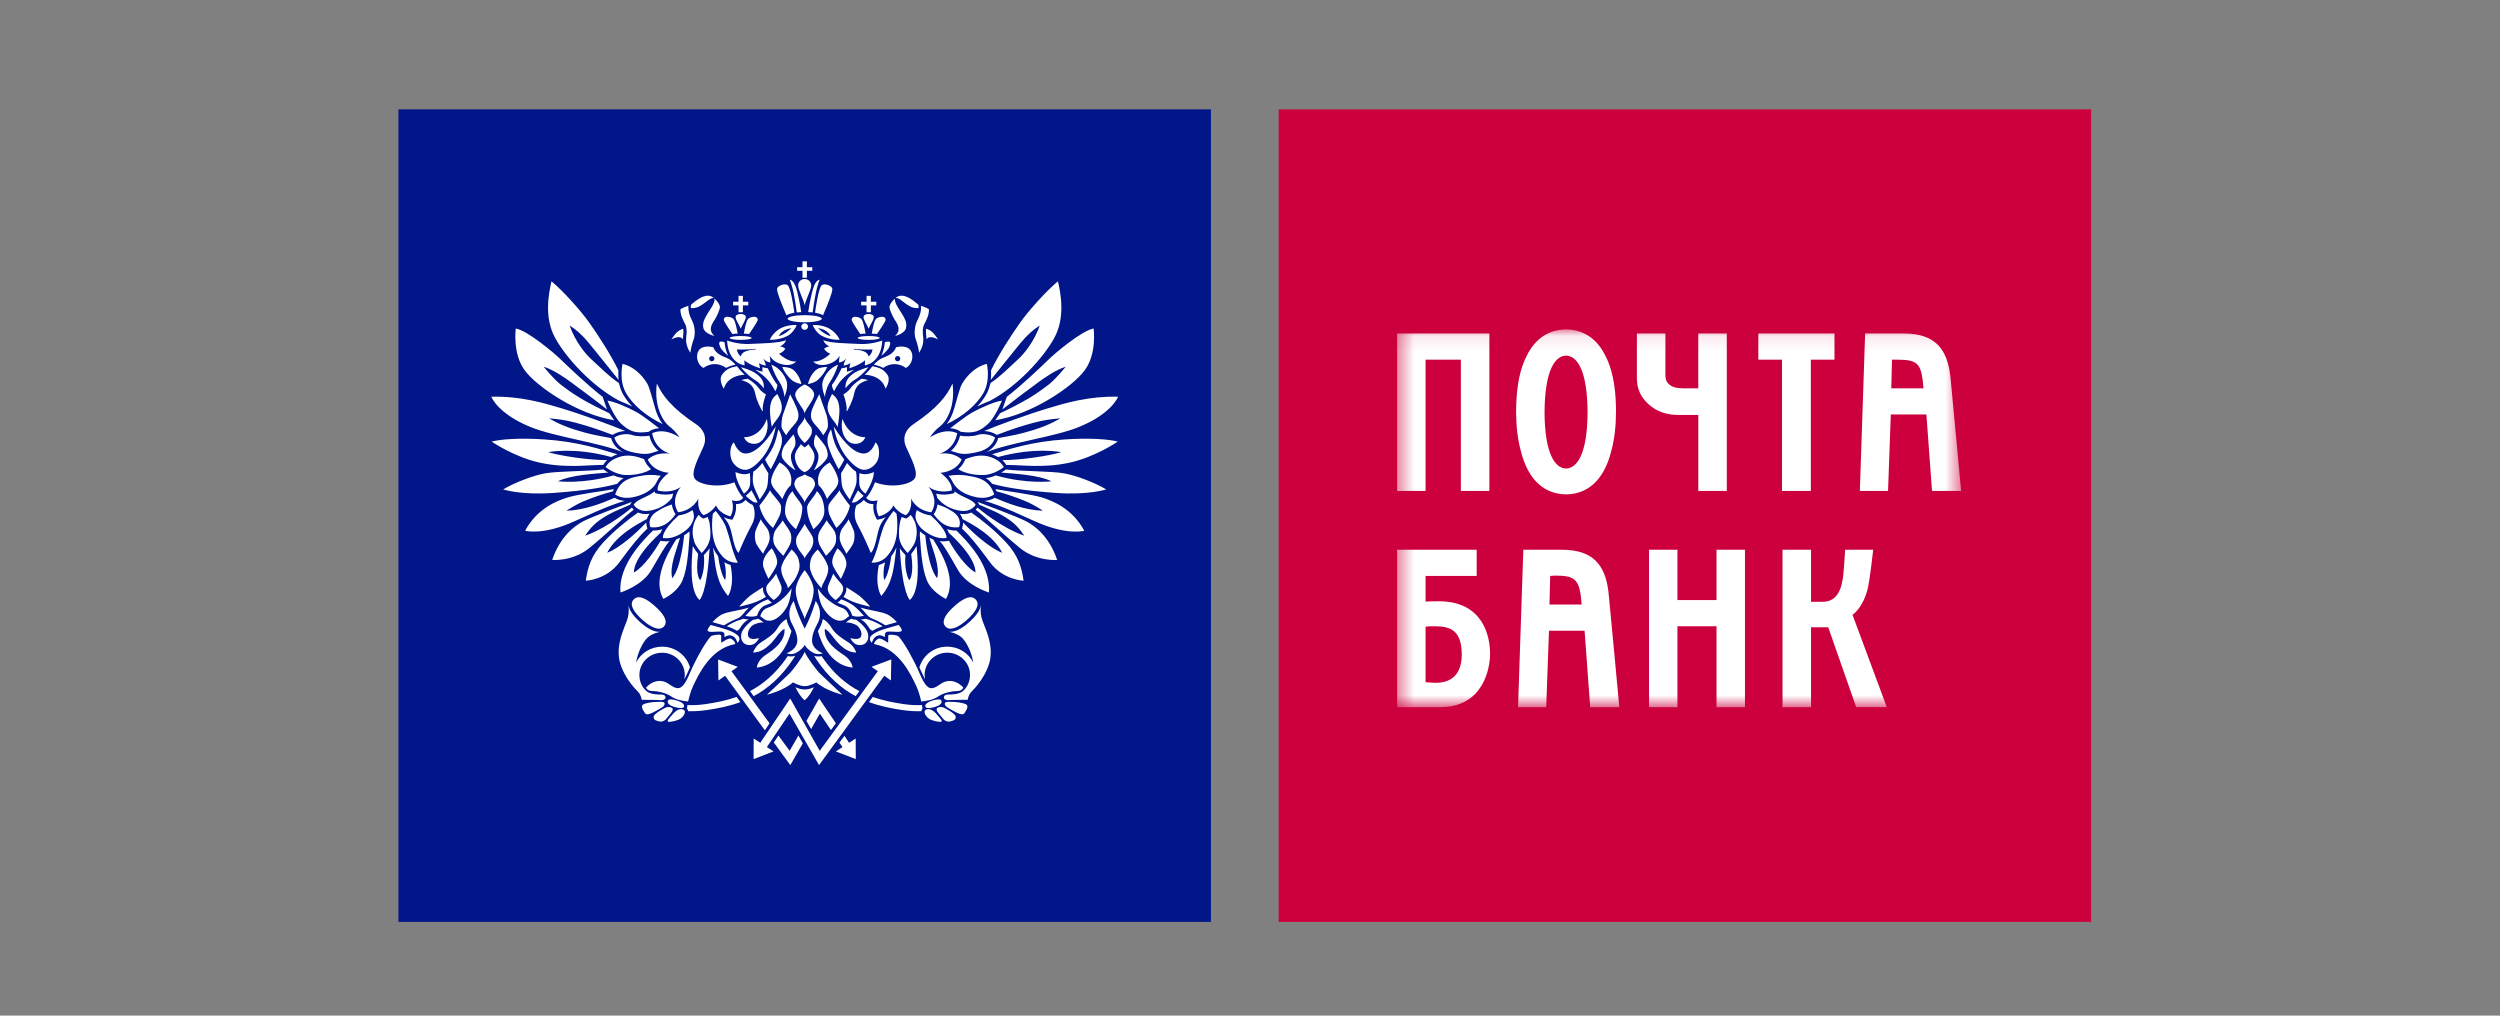
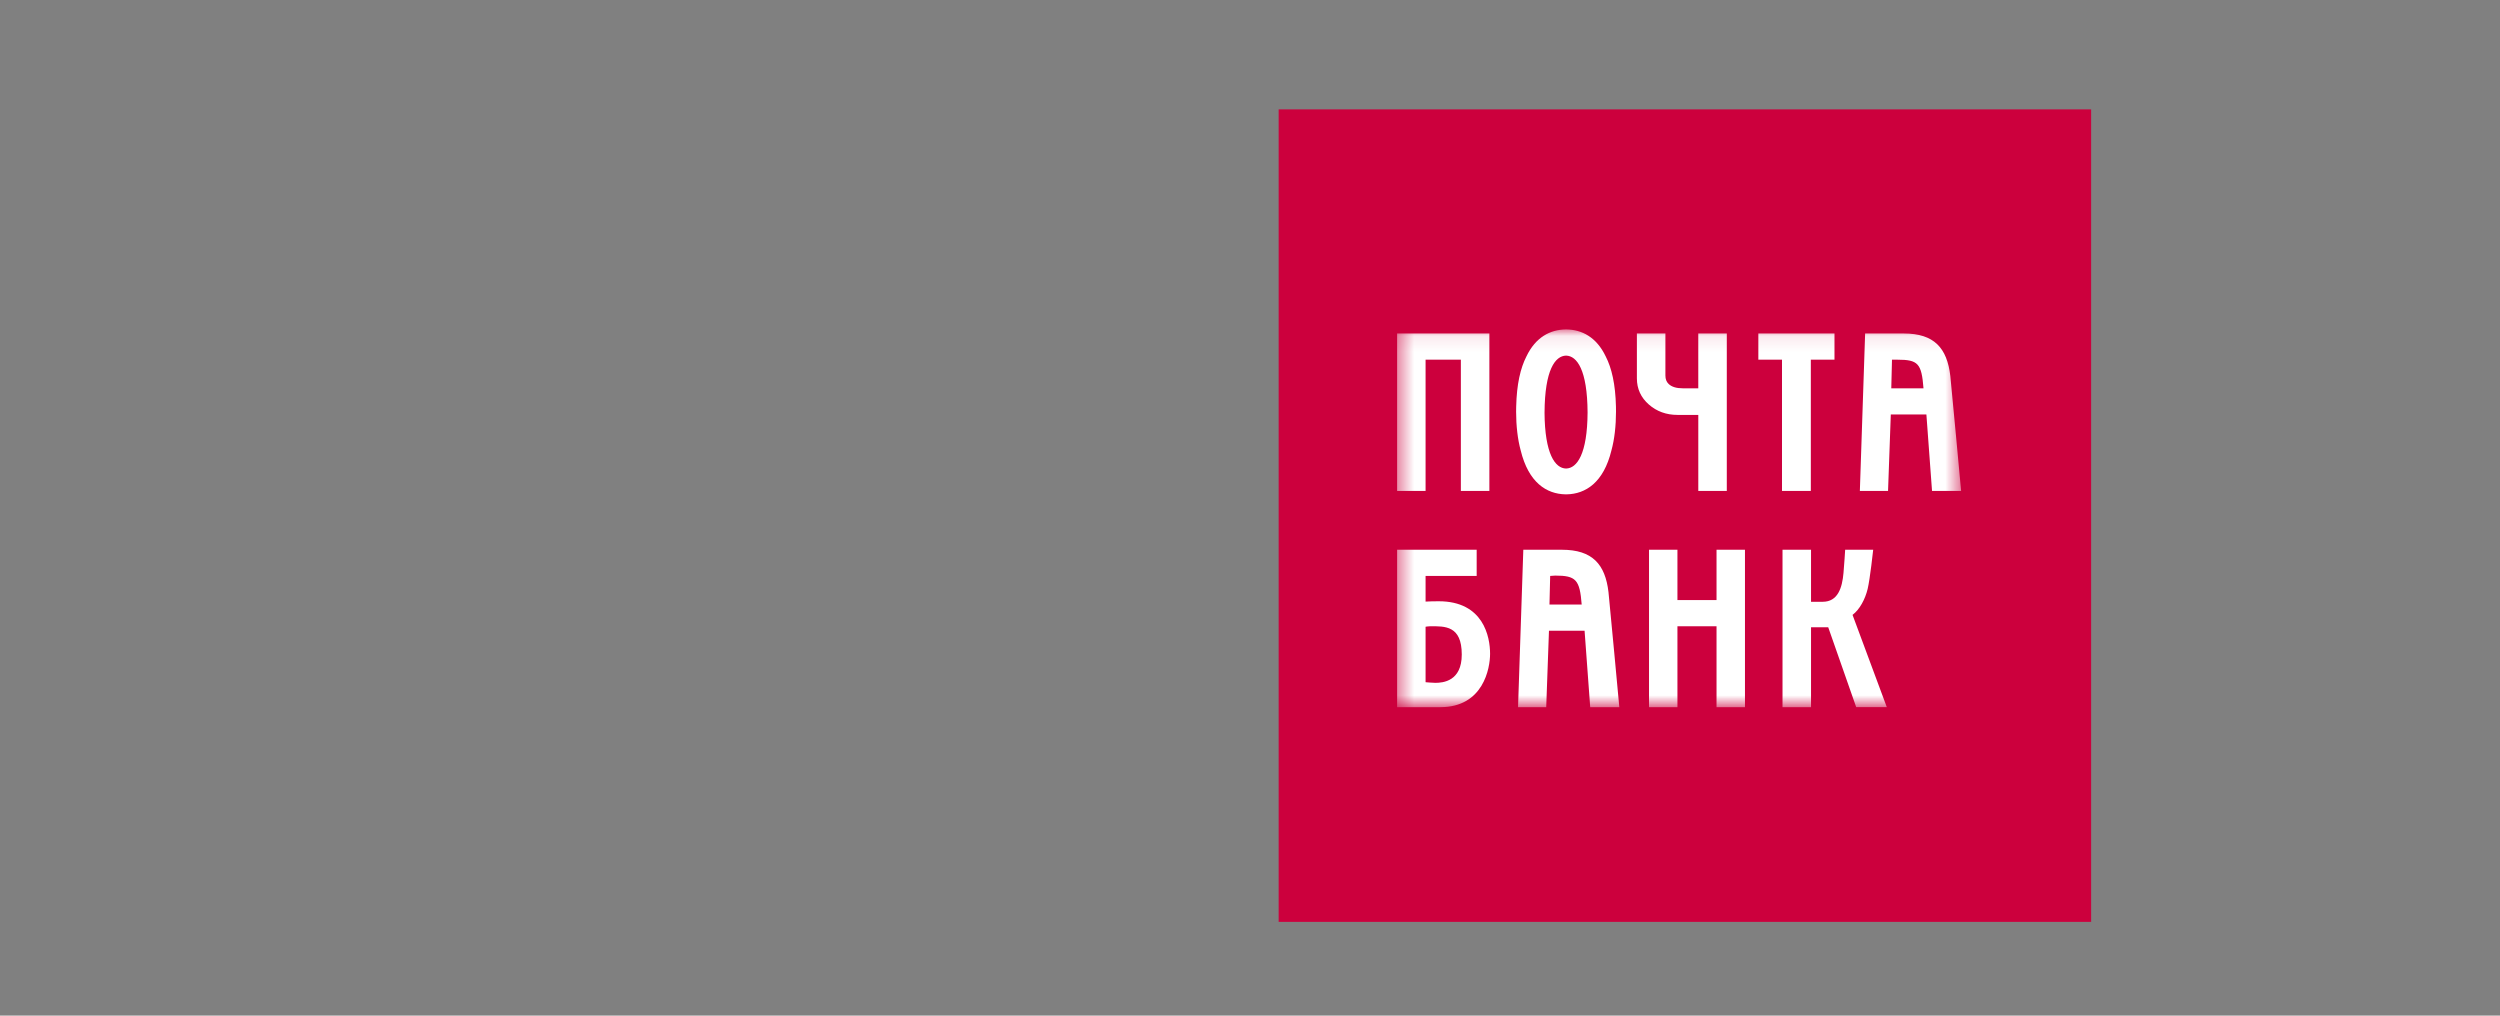
<svg xmlns="http://www.w3.org/2000/svg" width="160" height="65" viewBox="0 0 160 65" fill="none">
  <rect x="0" y="0" width="160" height="65" fill="#808080" stroke="none" />
-   <path d="M25.5 7H77.5V59H25.5V7Z" fill="#011689" />
-   <path d="M59.78 44.805C59.277 44.934 59.154 45.136 59.242 45.26C59.331 45.378 59.78 45.288 60.015 45.179C60.253 45.067 60.311 44.934 60.23 44.811C60.164 44.713 59.857 44.787 59.78 44.805ZM55.791 21.348C56.044 21.368 56.024 21.361 56.126 21.379C56.184 21.295 56.629 20.648 56.668 20.513C56.713 20.383 56.607 20.282 56.506 20.277C56.406 20.271 56.207 20.282 56.072 20.406C55.927 20.536 55.838 21.122 55.791 21.348ZM63.418 29.261C62.876 29.063 62.319 29.173 61.783 29.386L61.732 29.5C61.629 29.721 61.487 29.891 61.331 30.025C61.611 30.226 62.253 30.423 62.947 30.401C63.645 30.385 64.249 29.889 64.249 29.889C64.109 29.689 63.966 29.46 63.418 29.261ZM62.443 32.306C62.232 31.934 61.62 31.865 61.104 31.454L61.071 31.562L60.954 31.59C60.612 31.675 60.254 31.677 59.911 31.596C59.947 31.68 59.974 31.804 59.988 31.87C60.344 32.308 60.849 32.615 61.519 32.694C62.185 32.768 62.443 32.306 62.443 32.306ZM61.17 28.951C61.51 29.063 61.819 29.119 62.66 28.904C63.554 28.672 63.682 27.997 63.682 27.997C63.29 27.745 62.785 27.748 62.529 27.846C62.272 27.939 61.689 27.939 61.441 27.883C61.356 28.263 61.151 28.605 60.857 28.861C60.975 28.884 61.077 28.917 61.17 28.951ZM61.889 39.669C62.421 39.19 62.757 38.698 62.444 38.367C62.133 38.034 61.606 38.323 61.072 38.802C60.539 39.28 60.204 39.771 60.514 40.102C60.802 40.411 61.356 40.148 61.889 39.669ZM60.544 38.332C61.214 37.17 60.406 35.613 59.73 34.529C59.644 34.497 59.56 34.459 59.478 34.417C59.715 35.252 60.165 36.243 59.98 37.008C59.391 36.322 59.217 34.265 59.217 34.265C59.097 34.188 58.983 34.102 58.877 34.008C58.877 34.081 58.873 34.16 58.867 34.238C58.949 35.477 59.053 36.751 59.446 37.386C59.833 38.01 60.544 38.332 60.544 38.332ZM59.103 33.934C59.487 34.233 60.003 34.518 60.573 34.433C60.573 34.433 60.705 34.014 59.569 32.986C59.249 32.948 58.942 32.83 58.678 32.644C58.632 32.776 58.554 32.952 58.611 33.203C58.667 33.456 58.844 33.733 59.103 33.934ZM63.216 27.145C63.704 26.711 64.123 25.64 64.123 25.64C63.674 25.696 62.801 26.08 62.272 26.37C61.786 26.638 61.105 27.198 60.816 27.406C61.157 27.432 61.356 27.552 61.374 27.562L61.49 27.636C62.358 27.761 62.711 27.593 63.216 27.146V27.145ZM61.214 33.957L61.188 33.955C60.991 33.96 60.794 33.929 60.608 33.864C60.659 33.952 60.698 34.032 60.724 34.101C62.585 35.799 62.425 36.637 62.425 36.637C61.79 36.276 61.087 35.241 60.733 34.61L60.604 34.629C60.452 34.653 60.296 34.655 60.143 34.635C60.385 34.859 60.739 35.49 61.317 36.49C61.891 37.493 63.291 37.921 63.291 37.921C63.434 36.222 61.926 34.655 61.214 33.957ZM60.981 32.751C60.525 32.453 60.311 32.396 60 32.286C59.954 32.658 59.772 32.893 59.757 32.913C59.891 33.067 60.371 33.872 61.378 33.739C61.378 33.739 61.646 33.189 60.981 32.751ZM58.435 27.164C58.079 27.402 57.686 27.897 57.984 28.593C58.282 29.289 58.847 30.276 58.509 30.662C58.173 31.047 56.974 31.247 55.998 30.865C55.998 30.865 55.794 31.466 55.439 31.852C55.439 31.852 55.605 32.184 56.169 32.018C56.169 32.018 55.963 32.511 56.243 33.044C56.243 33.044 56.899 32.932 57.178 32.347C57.178 32.347 57.441 32.803 57.967 32.969C57.967 32.969 58.399 32.751 58.304 31.905C58.304 31.905 58.62 32.659 59.596 32.785C59.596 32.785 60.158 32.091 59.427 31.155C59.427 31.155 59.951 31.614 60.907 31.394C60.907 31.394 61.056 30.919 60.192 30.259C60.192 30.259 61.17 30.222 61.545 29.417C61.545 29.417 61.131 28.92 60.122 29.032C60.122 29.032 61.057 28.83 61.262 27.732C61.262 27.732 60.588 27.31 59.522 27.987C59.522 27.987 59.708 27.641 60.157 27.293C60.607 26.943 61.152 25.974 60.962 24.546C60.607 25.314 60.023 26.101 58.435 27.164ZM58.423 19.681C58.637 19.737 58.684 19.723 58.786 19.712C58.798 19.642 58.793 19.571 58.772 19.503C58.772 19.503 58.265 19.018 57.837 18.936C57.747 18.916 57.653 18.916 57.563 18.938C57.473 18.96 57.389 19.003 57.318 19.062C57.318 19.062 57.469 19.048 57.698 19.23C57.926 19.41 58.208 19.628 58.423 19.681ZM57.506 21.116C57.496 21.249 57.401 21.389 57.289 21.502C57.289 21.502 57.912 21.359 57.986 20.982C58.055 20.646 57.91 20.411 57.808 20.224C57.714 20.047 57.427 19.641 57.355 19.47C57.29 19.316 57.254 19.186 57.277 19.1C57.087 19.288 56.926 19.485 56.929 19.659C56.931 19.835 57.144 20.282 57.254 20.452C57.365 20.622 57.526 20.845 57.506 21.116ZM58.717 20.495C58.55 20.818 58.471 21.35 58.611 21.718C58.723 22.016 58.812 22.44 58.82 22.573C59.053 22.233 59.127 21.87 59.079 21.529C59.05 21.329 59.025 20.999 59.152 20.747C59.258 20.536 59.48 20.16 59.449 19.787C59.264 19.673 58.941 19.567 58.941 19.567C58.972 19.891 58.88 20.183 58.717 20.495ZM56.404 22.762C56.404 22.762 56.814 22.46 56.913 22.205C57.013 21.953 57.039 21.776 56.629 21.899C56.608 22.198 56.531 22.491 56.404 22.762ZM62.929 25.169C63.414 24.339 63.157 23.285 63.157 23.285C62.196 23.537 61.704 24.344 61.565 24.575C61.428 24.805 61.198 25.696 61.096 26.056C60.971 26.496 60.804 26.872 60.589 27.142C61.656 26.644 62.51 25.889 62.929 25.169ZM59.283 21.502C59.29 21.573 59.296 21.644 59.298 21.718C59.487 21.4 60.034 21.727 60.034 21.727C59.69 21.188 59.522 21.13 59.272 21.035C59.253 21.166 59.258 21.319 59.282 21.501L59.283 21.502ZM64.436 25.395L64.152 26.202C64.904 25.616 65.666 25.041 66.436 24.479C66.88 24.152 67.544 23.686 68.206 23.468C68.206 23.468 67.597 24.242 67.105 24.622C66.54 25.06 65.963 25.44 65.487 25.694C65.067 25.92 64.851 26.047 63.998 26.452C63.939 26.556 63.762 26.801 63.693 26.897C66.04 26.515 68.621 24.778 69.418 23.703C70.219 22.627 69.991 21.022 69.991 21.022C69.215 21.172 67.534 22.592 67.099 23.019C66.664 23.445 65.349 24.697 64.436 25.395ZM62.539 26.014C62.722 25.924 62.931 25.829 63.143 25.742L63.338 25.663C65.072 24.763 66.79 22.901 67.486 21.606C68.18 20.311 67.894 18.807 67.709 18.003C66.921 18.654 65.789 19.939 65.295 20.638C64.688 21.495 63.91 22.708 63.428 23.696V23.725C63.431 23.827 63.434 23.939 63.429 24.057L63.409 24.315C63.978 23.607 64.66 22.753 65.308 21.962C65.753 21.422 66.131 21.095 66.547 20.832C66.195 21.833 65.567 22.633 65.118 23.031C64.674 23.428 64.028 24.099 63.398 24.511L63.335 24.714C63.285 24.909 63.208 25.096 63.107 25.27C62.959 25.523 62.768 25.773 62.539 26.015V26.014ZM71.557 25.39C69.719 25.343 68.233 25.781 67.086 26.126C65.746 26.526 63.702 27.273 62.988 27.585C63.256 27.593 63.55 27.671 63.798 27.832C64.796 27.459 65.26 27.299 66.167 27.052C66.882 26.856 67.41 26.817 67.858 26.775C67.858 26.775 67.229 27.182 66.191 27.505C65.162 27.826 64.72 27.881 63.885 28.037C63.88 28.066 63.755 28.648 63.065 28.97C64.549 28.336 67.474 27.97 69.044 27.331C71.169 26.466 71.558 25.391 71.558 25.391L71.557 25.39ZM58.088 35.393C58.088 35.393 58.462 34.992 58.57 34.661C58.699 34.285 58.704 33.876 58.585 33.496C58.518 33.295 58.414 33.109 58.278 32.947C58.219 33.028 58.146 33.096 58.061 33.149L57.984 33.186L57.903 33.16C57.835 33.14 57.77 33.114 57.707 33.083C57.623 33.309 57.592 33.418 57.569 33.61C57.541 33.865 57.491 34.268 57.587 34.596C57.708 34.997 57.95 35.242 58.088 35.393ZM63.631 31.64C63.314 30.723 62.685 30.582 62.069 30.469C61.621 30.375 61.16 30.369 60.709 30.45C60.907 30.667 60.975 30.881 61.071 31.018C61.373 31.45 61.905 31.704 62.513 31.828C63.232 31.97 63.631 31.641 63.631 31.641V31.64ZM52.358 24.299C52.572 24.091 52.835 23.78 52.934 23.483C52.934 23.483 52.508 23.489 52.309 23.619C52.051 23.785 51.804 24.147 51.711 24.581C51.711 24.581 52.144 24.508 52.358 24.299ZM50.694 23.619C50.495 23.489 50.066 23.483 50.066 23.483C50.167 23.781 50.43 24.091 50.645 24.299C50.858 24.508 51.289 24.581 51.289 24.581C51.195 24.147 50.951 23.785 50.694 23.619ZM45.55 23.122C45.528 23.122 45.506 23.117 45.486 23.109C45.466 23.1 45.447 23.088 45.432 23.072C45.416 23.057 45.404 23.038 45.396 23.018C45.388 22.998 45.384 22.976 45.384 22.954C45.384 22.861 45.459 22.786 45.55 22.786C45.647 22.786 45.724 22.861 45.724 22.954C45.724 23.047 45.647 23.122 45.55 23.122ZM45.654 22.221C45.424 22.167 44.939 22.113 44.725 22.422C44.509 22.73 44.592 23.311 45.022 23.549C45.022 23.549 45.677 22.997 46.473 23.546C46.473 23.546 46.656 23.429 47.071 23.337C47.071 23.337 46.827 23.047 46.554 22.926C46.307 22.816 45.799 22.672 45.654 22.221ZM47.698 30.069C47.95 30.069 48.33 29.868 48.797 29.291C49.488 28.441 49.645 27.293 49.645 27.293C48.938 28.452 48.233 29.054 47.683 29.023C47.196 28.998 46.971 28.31 46.971 28.31C46.725 28.504 46.682 29.055 46.812 29.406C46.938 29.76 47.319 30.069 47.698 30.069ZM47.664 23.982C47.451 23.814 47.162 23.437 47.162 23.437C46.783 23.524 46.515 23.572 46.223 23.962C45.953 24.322 46.324 24.876 46.324 24.876C46.594 23.972 47.664 23.982 47.664 23.982ZM56.248 36.16C55.963 37.563 56.406 38.139 56.406 38.139C57.142 37.277 57.203 36.38 57.371 35.048C57.29 35.224 57.185 35.408 57.043 35.59C56.849 36.934 56.581 37.121 56.581 37.121C56.477 36.55 56.646 35.98 56.646 35.98C56.523 36.06 56.389 36.12 56.248 36.16ZM57.378 32.875C57.307 32.814 57.246 32.754 57.192 32.7C57.086 32.832 56.724 33.274 56.547 33.716C56.411 34.092 56.267 34.605 56.197 34.897C56.122 35.188 55.908 35.8 55.778 36.009C55.778 36.009 56.351 36.08 56.775 35.595C57.191 35.12 57.331 34.645 57.399 34.155C57.447 33.773 57.433 33.24 57.378 32.875ZM57.278 22.954C57.278 22.861 57.356 22.786 57.447 22.786C57.54 22.786 57.62 22.861 57.62 22.954C57.62 23.047 57.541 23.122 57.447 23.122C57.403 23.122 57.36 23.104 57.328 23.073C57.296 23.041 57.278 22.998 57.278 22.954ZM57.977 23.55C58.409 23.311 58.494 22.73 58.277 22.423C58.063 22.113 57.578 22.167 57.346 22.221C57.201 22.672 56.692 22.817 56.448 22.926C56.172 23.047 55.926 23.337 55.926 23.337C56.342 23.429 56.528 23.546 56.528 23.546C56.737 23.388 56.991 23.303 57.253 23.303C57.515 23.304 57.769 23.391 57.977 23.55ZM56.677 24.876C56.677 24.876 57.049 24.322 56.777 23.96C56.486 23.572 56.219 23.523 55.838 23.437C55.838 23.437 55.551 23.814 55.339 23.982C55.339 23.982 56.408 23.972 56.677 24.876ZM56.032 28.31C56.032 28.31 55.804 28.998 55.318 29.023C54.771 29.054 54.064 28.452 53.356 27.293C53.356 27.293 53.513 28.441 54.204 29.291C54.669 29.868 55.051 30.069 55.302 30.069C55.68 30.069 56.062 29.76 56.19 29.406C56.316 29.054 56.277 28.504 56.032 28.31ZM55.836 40.372C56.13 40.189 56.432 40.1 56.491 40.082C56.23 39.914 56.007 39.806 55.828 39.735C55.646 39.663 55.393 39.6 55.393 39.6C55.276 39.637 55.067 39.656 55.067 39.656C55.312 39.708 55.578 40.092 55.64 40.205C55.705 40.323 55.835 40.373 55.835 40.373L55.836 40.372ZM55.308 41.221C55.412 41.172 55.627 40.983 55.555 40.588C55.477 40.125 54.791 39.662 54.791 39.662C54.685 39.664 54.58 39.642 54.484 39.595C54.354 39.664 54.233 39.749 54.124 39.848C54.331 39.814 54.67 39.905 54.859 40.044C55.002 40.148 55.235 40.51 55.091 40.76C54.947 41.008 54.42 40.837 54.42 40.837C54.729 41.463 55.205 41.272 55.308 41.221ZM56.249 40.662C56.403 40.632 56.638 40.774 56.638 40.774C56.638 40.656 56.59 40.539 56.725 40.453C56.853 40.373 57.373 40.468 57.592 40.431C57.698 40.413 57.739 40.352 57.71 40.292C57.643 40.138 57.516 39.996 57.516 39.996C57.265 40.069 56.487 40.272 56.207 40.403C56.035 40.483 55.751 40.634 55.7 40.774C55.629 40.964 55.724 41.056 55.798 41.141C55.915 40.804 56.044 40.705 56.249 40.662ZM58.316 35.453C58.529 36.879 58.183 37.136 58.183 37.136C57.837 36.47 57.951 35.529 57.951 35.529C57.866 35.431 57.69 35.254 57.588 35.087C57.756 38.057 58.234 38.399 58.234 38.399C58.932 37.762 58.724 35.727 58.662 34.953C58.561 35.129 58.445 35.296 58.316 35.453ZM54.999 44.232C54.179 43.8 53.376 43.14 52.65 42.095C52.632 42.059 52.61 42.025 52.586 41.993C52.586 41.993 52.314 42.058 52.1 41.965L52.24 42.192C53.019 43.354 53.881 44.083 54.763 44.555L54.999 44.232ZM45.621 32.875C45.57 33.24 45.551 33.773 45.605 34.155C45.67 34.645 45.81 35.12 46.226 35.595C46.649 36.08 47.22 36.009 47.22 36.009C47.09 35.8 46.878 35.188 46.806 34.897C46.707 34.498 46.59 34.105 46.457 33.716C46.277 33.275 45.914 32.832 45.805 32.701C45.757 32.753 45.693 32.813 45.62 32.875H45.621ZM47.971 31.155C48.05 30.934 47.996 30.278 47.996 30.278C47.574 30.471 47.071 30.209 47.071 30.209C47.076 30.712 47.484 31.404 47.611 31.593C47.815 31.441 47.902 31.336 47.971 31.155ZM45.29 40.292C45.261 40.352 45.299 40.413 45.409 40.431C45.626 40.468 46.146 40.373 46.274 40.453C46.408 40.539 46.359 40.657 46.359 40.774C46.359 40.774 46.597 40.632 46.747 40.662C46.956 40.706 47.082 40.804 47.2 41.141C47.275 41.057 47.369 40.964 47.297 40.774C47.247 40.634 46.963 40.483 46.794 40.403C46.514 40.273 45.738 40.068 45.483 39.996C45.483 39.996 45.355 40.138 45.29 40.292ZM46.406 43.25L48.952 46.739L49.251 46.292C48.22 44.883 46.947 43.136 46.817 42.959L47.218 42.679L45.958 42.206L45.979 43.551L46.406 43.25ZM45.293 33.084C45.229 33.116 45.163 33.142 45.094 33.161L45.016 33.188L44.938 33.15C44.928 33.143 44.826 33.087 44.72 32.948C44.585 33.11 44.482 33.296 44.417 33.497C44.28 33.91 44.319 34.315 44.43 34.661C44.537 34.992 44.911 35.394 44.911 35.394C45.046 35.242 45.293 34.998 45.412 34.597C45.509 34.269 45.458 33.866 45.431 33.611C45.412 33.418 45.377 33.31 45.293 33.084ZM45.412 35.086C45.311 35.254 45.133 35.431 45.046 35.529C45.046 35.529 45.162 36.47 44.817 37.136C44.817 37.136 44.471 36.879 44.685 35.453C44.557 35.295 44.441 35.128 44.338 34.953C44.278 35.726 44.068 37.762 44.767 38.399C44.767 38.399 45.244 38.057 45.412 35.086ZM55.004 30.278C55.004 30.278 54.95 30.934 55.032 31.155C55.097 31.336 55.184 31.441 55.387 31.593C55.516 31.404 55.926 30.713 55.931 30.209C55.931 30.209 55.426 30.471 55.004 30.278ZM45.182 45.059C44.77 45.121 44.372 45.141 43.985 45.124C43.992 45.186 43.992 45.268 43.955 45.329C43.955 45.329 44.033 45.417 44.033 45.515C44.422 45.528 44.829 45.505 45.243 45.443C45.932 45.341 46.657 45.204 47.385 44.935L47.144 44.604C46.477 44.839 45.812 44.965 45.182 45.059ZM43.089 45.669C42.966 45.805 42.848 45.946 42.736 46.091C42.71 46.138 42.751 46.211 42.827 46.201C42.9 46.194 43.306 46.154 43.539 45.999C43.772 45.843 43.928 45.542 43.766 45.434C43.606 45.325 43.357 45.377 43.089 45.669ZM50.537 48.052C50.438 47.919 50.17 47.553 49.82 47.075L49.522 47.517L50.58 48.966L51.381 47.573L51.098 47.075C50.889 47.442 50.664 47.834 50.537 48.052ZM57.017 43.549L57.043 42.204L55.778 42.676L56.18 42.957L52.462 48.053L50.572 44.704L50.339 45.053L48.657 47.538L48.235 47.264L48.231 48.584L49.508 48.09L49.079 47.813C49.311 47.469 50.224 46.123 50.528 45.67L52.419 48.966L56.593 43.248L57.017 43.549ZM41.437 33.819C41.422 33.789 41.412 33.756 41.405 33.736C41.376 33.639 41.362 33.538 41.365 33.438C39.78 35.092 38.861 35.375 38.861 35.375C39.449 34.213 40.901 33.494 41.403 33.215C41.437 33.093 41.494 32.98 41.572 32.881C41.552 32.887 41.53 32.888 41.507 32.89C41.228 32.924 41.005 32.874 40.837 32.801C40.176 33.269 39.277 33.98 38.574 34.756C37.871 35.534 37.618 36.254 37.49 37.165C37.49 37.165 38.803 37.12 39.634 35.996C40.462 34.87 40.877 34.357 41.437 33.819ZM40.562 32.622C40.517 32.581 40.475 32.536 40.439 32.487C40.439 32.487 38.988 33.74 37.456 34.284C37.456 34.284 37.782 33.702 38.39 33.28C39.128 32.768 39.68 32.597 40.325 32.304L40.379 32.209C40.399 32.176 40.416 32.147 40.439 32.12C39.898 32.324 37.975 33.033 37.353 33.349C36.729 33.665 35.83 34.38 35.34 35.836C35.34 35.836 36.638 35.948 37.709 35.082C38.78 34.213 40.029 33.006 40.562 32.622ZM43.017 45.312C42.96 45.278 42.896 45.257 42.83 45.251C42.764 45.244 42.697 45.252 42.635 45.275C42.473 45.332 41.883 45.671 41.845 45.832C41.804 45.992 41.886 46.07 41.978 46.106C42.069 46.141 42.179 46.174 42.261 46.184C42.33 46.186 42.399 46.173 42.463 46.144C42.527 46.116 42.583 46.074 42.629 46.021C42.703 45.928 42.98 45.605 43.017 45.529C43.057 45.459 43.077 45.352 43.017 45.312ZM54.342 47.538L54.044 47.092L53.725 47.523C53.811 47.645 53.875 47.747 53.92 47.814L53.491 48.091L54.771 48.585L54.763 47.264L54.342 47.538V47.538ZM42.592 44.64C42.588 44.49 42.453 44.451 42.329 44.451C42.206 44.451 41.691 44.464 41.416 44.262C41.398 44.249 41.381 44.235 41.365 44.219C41.082 43.977 40.921 43.605 40.921 43.195C40.921 42.414 41.572 41.774 42.375 41.774C43.178 41.774 43.826 42.414 43.826 43.196C43.826 43.301 43.806 43.477 43.806 43.477C43.872 43.354 44.111 42.812 44.159 42.712C44.046 42.327 43.81 41.99 43.489 41.751C43.167 41.512 42.776 41.384 42.375 41.387C41.642 41.387 41.01 41.802 40.708 42.406C40.822 41.688 41.188 41.042 41.446 40.805C41.756 40.52 42.281 40.428 42.281 40.428C41.937 40.483 41.48 40.275 40.972 39.817C40.488 39.386 40.242 39.005 40.227 38.69C40.256 39.136 40.242 39.386 40.111 39.75C39.937 40.243 39.458 41.158 39.63 42.189C39.723 42.756 40.142 43.598 40.846 44.288C40.995 44.442 41.05 44.671 41.069 44.788C41.069 44.788 42.103 44.788 42.348 44.812C42.348 44.812 42.595 44.788 42.592 44.64ZM42.408 44.927C42.287 44.909 41.898 44.919 41.666 44.951C41.411 44.993 41.122 45.042 41.09 45.18C41.062 45.312 41.154 45.448 41.284 45.647C41.362 45.77 41.552 45.698 41.656 45.66C41.761 45.623 42.36 45.309 42.455 45.206C42.551 45.103 42.592 44.957 42.409 44.926L42.408 44.927ZM65.65 33.35C65.028 33.035 63.103 32.325 62.564 32.121C62.585 32.149 62.603 32.177 62.622 32.209L62.678 32.305C63.323 32.598 63.874 32.769 64.615 33.281C65.217 33.703 65.544 34.285 65.544 34.285C64.013 33.741 62.564 32.488 62.564 32.488C62.526 32.536 62.485 32.581 62.44 32.623C62.97 33.007 64.221 34.214 65.291 35.083C66.363 35.949 67.658 35.837 67.658 35.837C67.17 34.381 66.271 33.666 65.65 33.35ZM66.644 31.827C65.934 31.615 64.347 31.429 63.712 31.303C63.735 31.348 63.755 31.395 63.776 31.446C64.301 31.579 64.989 31.813 65.618 32.068C66.195 32.307 66.746 32.686 66.746 32.686C65.632 32.656 64.507 32.225 63.667 31.858C63.464 31.976 63.236 32.044 63.002 32.058C63.404 32.162 64.062 32.363 66.168 33.333C68.277 34.302 69.393 33.967 69.393 33.967C68.632 32.546 67.349 32.039 66.644 31.827ZM55.459 19.984H55.736V19.547H56.083V19.311H55.736V18.936H55.459V19.311H55.114V19.546H55.459V19.984ZM64.377 30.045C64.368 30.055 64.256 30.142 64.08 30.246C64.841 30.312 66.459 30.386 67.293 30.802C67.293 30.802 65.753 31.002 63.724 30.426C63.517 30.519 63.36 30.567 63.09 30.595C63.237 30.688 63.377 30.805 63.502 30.964C64.244 31.175 65.508 31.402 67.597 31.549C69.684 31.694 70.797 31.322 70.797 31.322C70.071 30.887 68.912 30.446 68.127 30.298C67.341 30.149 65.282 30.165 64.377 30.045ZM39.999 32.058C39.765 32.045 39.537 31.977 39.335 31.858C38.495 32.225 37.37 32.656 36.255 32.687C36.255 32.687 36.805 32.307 37.383 32.068C37.982 31.821 38.597 31.613 39.223 31.446C39.243 31.398 39.265 31.35 39.288 31.303C38.653 31.428 37.068 31.615 36.358 31.828C35.651 32.04 34.368 32.546 33.609 33.966C33.609 33.966 34.724 34.302 36.831 33.333C38.936 32.363 39.597 32.162 39.999 32.058ZM62.164 32.802C61.953 32.891 61.721 32.922 61.493 32.891C61.471 32.89 61.45 32.887 61.428 32.882C61.516 32.996 61.568 33.11 61.599 33.217C62.099 33.495 63.554 34.213 64.141 35.377C64.141 35.377 63.221 35.093 61.634 33.44C61.64 33.57 61.617 33.701 61.565 33.821C62.123 34.357 62.538 34.872 63.367 35.997C64.196 37.121 65.51 37.166 65.51 37.166C65.384 36.255 65.131 35.535 64.427 34.758C63.724 33.981 62.826 33.27 62.164 32.802ZM60.367 45.274C60.303 45.252 60.236 45.244 60.17 45.25C60.103 45.257 60.039 45.278 59.981 45.312C59.924 45.351 59.944 45.459 59.981 45.529C60.025 45.605 60.298 45.929 60.374 46.021C60.419 46.074 60.475 46.116 60.538 46.144C60.601 46.172 60.67 46.186 60.739 46.184C60.836 46.169 60.931 46.142 61.022 46.106C61.113 46.069 61.194 45.992 61.156 45.832C61.115 45.671 60.527 45.332 60.367 45.274ZM59.236 45.435C59.075 45.543 59.23 45.844 59.462 46C59.695 46.155 60.099 46.195 60.175 46.202C60.248 46.211 60.293 46.138 60.264 46.092C60.152 45.947 60.034 45.806 59.912 45.669C59.642 45.378 59.392 45.327 59.236 45.435ZM62.774 38.689C62.762 39.005 62.511 39.384 62.029 39.816C61.519 40.274 61.063 40.481 60.719 40.427C60.719 40.427 61.246 40.518 61.555 40.804C61.816 41.041 62.177 41.688 62.291 42.404C62.135 42.097 61.897 41.838 61.603 41.658C61.309 41.478 60.971 41.384 60.626 41.386C60.225 41.382 59.834 41.51 59.512 41.749C59.19 41.988 58.954 42.326 58.841 42.711C58.888 42.81 59.13 43.353 59.195 43.476C59.195 43.476 59.175 43.3 59.175 43.195C59.175 42.413 59.825 41.772 60.626 41.772C61.429 41.772 62.082 42.413 62.082 43.195C62.082 43.605 61.917 43.977 61.635 44.219C61.617 44.233 61.604 44.246 61.586 44.261C61.311 44.462 60.794 44.45 60.673 44.45C60.549 44.45 60.414 44.49 60.409 44.639C60.406 44.787 60.65 44.811 60.65 44.811C60.897 44.787 61.933 44.787 61.933 44.787C61.95 44.67 62.007 44.441 62.157 44.286C62.859 43.597 63.279 42.755 63.373 42.188C63.543 41.158 63.062 40.242 62.886 39.749C62.757 39.386 62.745 39.135 62.774 38.689ZM59.015 45.124C58.633 45.142 58.23 45.122 57.818 45.06C57.188 44.966 56.523 44.84 55.857 44.604L55.616 44.934C56.344 45.205 57.072 45.343 57.758 45.444C58.175 45.507 58.578 45.529 58.972 45.517C58.972 45.418 59.046 45.329 59.046 45.329C59.016 45.265 59.005 45.194 59.015 45.124ZM61.334 44.95C61.104 44.918 60.716 44.907 60.592 44.926C60.41 44.956 60.451 45.103 60.544 45.206C60.641 45.308 61.24 45.622 61.345 45.659C61.448 45.697 61.637 45.769 61.72 45.646C61.847 45.447 61.938 45.311 61.911 45.179C61.88 45.041 61.589 44.992 61.334 44.95ZM68.184 28.121C66.001 28.261 64.549 28.761 63.494 29.074C63.649 29.13 63.775 29.191 63.88 29.251C66.241 28.595 67.922 28.936 67.922 28.936C67.233 29.162 65.306 29.455 64.147 29.448C64.264 29.555 64.339 29.663 64.403 29.758C65.392 29.749 66.747 29.974 68.415 29.619C70.083 29.265 71.54 28.261 71.54 28.261C70.945 28.109 69.786 28.019 68.184 28.121ZM50.839 20.011C50.773 19.536 50.598 18.393 50.409 18.251C50.311 18.18 50.184 18.187 50.04 18.231C49.894 18.275 49.739 18.37 49.733 18.495C49.724 18.705 49.968 19.331 50.33 20.176C50.544 20.07 50.656 20.046 50.839 20.011ZM35.405 31.549C37.493 31.401 38.759 31.174 39.502 30.962C39.617 30.817 39.755 30.692 39.912 30.594C39.642 30.566 39.484 30.519 39.279 30.426C37.249 31.001 35.709 30.801 35.709 30.801C36.543 30.386 38.161 30.311 38.921 30.245C38.817 30.186 38.717 30.119 38.623 30.044C37.72 30.165 35.661 30.148 34.876 30.296C34.091 30.445 32.932 30.886 32.204 31.322C32.204 31.322 33.319 31.695 35.405 31.549ZM50.995 19.994C51.086 19.983 51.181 19.979 51.277 19.975C51.219 19.519 51.057 18.763 50.965 18.466C50.869 18.166 50.748 17.951 50.549 17.898C50.549 17.898 50.704 18.315 50.791 18.744C50.874 19.173 50.939 19.584 50.996 19.994H50.995ZM50.656 20.998C50.656 20.998 50.244 21.417 49.844 21.511C49.844 21.511 50.008 21.09 50.656 20.998ZM50.444 21.473C50.71 21.319 50.938 20.968 50.988 20.805C50.764 20.775 50.193 20.836 49.843 21.081C49.593 21.246 49.392 21.475 49.259 21.743C49.259 21.743 49.885 21.79 50.444 21.473ZM47.266 19.983H47.545V19.546H47.89V19.31H47.545V18.936H47.266V19.31H46.918V19.545H47.266V19.982V19.983ZM52.349 20.998C52.995 21.09 53.161 21.511 53.161 21.511C52.758 21.417 52.349 20.998 52.349 20.998ZM52.013 20.805C52.066 20.968 52.295 21.319 52.558 21.473C53.117 21.79 53.744 21.743 53.744 21.743C53.612 21.474 53.411 21.246 53.161 21.082C52.81 20.836 52.24 20.775 52.014 20.805H52.013ZM55.06 21.379C55.163 21.36 55.143 21.368 55.398 21.348C55.349 21.121 55.259 20.536 55.116 20.406C54.98 20.282 54.78 20.271 54.681 20.276C54.582 20.282 54.476 20.383 54.518 20.513C54.559 20.648 55 21.295 55.06 21.379ZM51.36 17.773H51.641V17.333H51.986V17.099H51.642V16.727H51.36V17.099H51.015V17.332H51.36V17.773ZM52.673 20.176C53.037 19.331 53.278 18.705 53.269 18.496C53.263 18.37 53.109 18.275 52.966 18.231C52.819 18.187 52.689 18.18 52.594 18.251C52.406 18.393 52.229 19.536 52.163 20.011C52.35 20.046 52.461 20.07 52.673 20.176ZM52.008 19.994C52.064 19.584 52.129 19.174 52.213 18.744C52.299 18.315 52.455 17.897 52.455 17.897C52.253 17.951 52.133 18.167 52.039 18.465C51.944 18.763 51.785 19.52 51.727 19.974C51.822 19.979 51.916 19.983 52.008 19.994ZM47.604 21.348C47.859 21.368 47.84 21.361 47.941 21.379C48.001 21.295 48.442 20.648 48.486 20.513C48.526 20.383 48.421 20.282 48.32 20.277C48.221 20.271 48.019 20.282 47.886 20.406C47.745 20.536 47.654 21.121 47.605 21.347L47.604 21.348ZM39.664 25.663L39.859 25.742C40.071 25.829 40.281 25.924 40.464 26.014C40.247 25.789 40.056 25.539 39.896 25.27C39.795 25.096 39.718 24.909 39.666 24.714L39.607 24.511C38.977 24.099 38.328 23.428 37.884 23.03C37.438 22.633 36.805 21.833 36.456 20.832C36.873 21.095 37.25 21.422 37.695 21.962C38.344 22.753 39.023 23.607 39.593 24.315L39.573 24.057C39.569 23.939 39.573 23.827 39.576 23.725L39.574 23.696C39.093 22.709 38.314 21.495 37.706 20.638C37.212 19.939 36.081 18.654 35.294 18.003C35.111 18.807 34.819 20.311 35.518 21.606C36.214 22.901 37.93 24.763 39.664 25.663ZM39.309 26.897C39.202 26.752 39.1 26.604 39.004 26.452C38.152 26.047 37.935 25.921 37.514 25.694C36.947 25.38 36.407 25.021 35.897 24.622C35.405 24.242 34.795 23.467 34.795 23.467C35.457 23.686 36.123 24.152 36.567 24.479C37.143 24.904 38.068 25.587 38.849 26.202L38.566 25.394C37.654 24.696 36.34 23.445 35.902 23.019C35.467 22.591 33.785 21.172 33.011 21.022C33.011 21.022 32.786 22.626 33.583 23.703C34.382 24.778 36.962 26.515 39.309 26.897ZM38.6 29.758C38.663 29.663 38.739 29.555 38.854 29.448C37.697 29.455 35.772 29.162 35.083 28.936C35.083 28.936 36.762 28.595 39.121 29.252C39.228 29.191 39.354 29.131 39.511 29.074C38.452 28.761 37.002 28.261 34.817 28.121C33.216 28.019 32.061 28.109 31.462 28.261C31.462 28.261 32.921 29.265 34.587 29.619C36.256 29.974 37.61 29.749 38.6 29.758ZM42.412 27.142C42.197 26.872 42.029 26.496 41.906 26.056C41.804 25.696 41.573 24.805 41.437 24.575C41.301 24.344 40.808 23.537 39.845 23.285C39.845 23.285 39.589 24.339 40.073 25.169C40.489 25.889 41.347 26.644 42.412 27.142ZM33.957 27.331C35.53 27.97 38.452 28.336 39.936 28.97C39.246 28.648 39.121 28.066 39.116 28.037C38.282 27.88 37.837 27.826 36.81 27.505C35.774 27.182 35.144 26.775 35.144 26.775C35.591 26.817 36.119 26.856 36.837 27.052C37.742 27.299 38.207 27.458 39.205 27.832C39.452 27.671 39.748 27.593 40.014 27.585C39.298 27.273 37.257 26.526 35.916 26.125C34.771 25.78 33.284 25.343 31.445 25.391C31.445 25.391 31.834 26.466 33.957 27.331ZM46.874 21.379C46.977 21.36 46.958 21.368 47.212 21.348C47.164 21.121 47.072 20.536 46.931 20.406C46.797 20.282 46.596 20.271 46.498 20.276C46.395 20.282 46.292 20.383 46.334 20.513C46.373 20.648 46.816 21.295 46.874 21.379ZM42.844 27.293C43.291 27.641 43.481 27.987 43.481 27.987C42.412 27.31 41.738 27.732 41.738 27.732C41.945 28.83 42.88 29.032 42.88 29.032C41.87 28.92 41.458 29.417 41.458 29.417C41.83 30.221 42.805 30.259 42.805 30.259C41.945 30.92 42.097 31.394 42.097 31.394C43.049 31.614 43.574 31.156 43.574 31.156C42.844 32.091 43.406 32.785 43.406 32.785C44.378 32.658 44.699 31.905 44.699 31.905C44.603 32.752 45.034 32.969 45.034 32.969C45.558 32.802 45.822 32.347 45.822 32.347C46.102 32.933 46.757 33.044 46.757 33.044C47.039 32.51 46.834 32.018 46.834 32.018C47.396 32.185 47.565 31.852 47.565 31.852C47.206 31.466 47.002 30.865 47.002 30.865C46.028 31.247 44.827 31.047 44.489 30.662C44.157 30.277 44.716 29.289 45.017 28.593C45.315 27.897 44.922 27.402 44.569 27.164C42.976 26.101 42.395 25.314 42.039 24.546C41.85 25.974 42.395 26.942 42.844 27.293ZM44.578 19.681C44.79 19.628 45.074 19.41 45.304 19.231C45.532 19.048 45.682 19.063 45.682 19.063C45.611 19.004 45.528 18.961 45.438 18.939C45.349 18.917 45.255 18.916 45.165 18.936C44.737 19.019 44.228 19.504 44.228 19.504C44.206 19.571 44.202 19.643 44.216 19.712C44.32 19.722 44.365 19.737 44.578 19.681ZM45.195 20.224C45.095 20.411 44.947 20.646 45.013 20.982C45.091 21.359 45.714 21.502 45.714 21.502C45.6 21.389 45.503 21.249 45.494 21.116C45.475 20.845 45.638 20.622 45.749 20.452C45.859 20.282 46.07 19.835 46.073 19.658C46.078 19.485 45.915 19.288 45.725 19.1C45.749 19.186 45.714 19.315 45.648 19.47C45.574 19.641 45.287 20.047 45.195 20.224V20.224ZM43.705 21.718C43.705 21.644 43.708 21.573 43.719 21.502C43.745 21.319 43.747 21.166 43.727 21.037C43.479 21.13 43.31 21.188 42.968 21.727C42.968 21.727 43.515 21.4 43.705 21.718ZM43.924 21.529C43.875 21.869 43.947 22.233 44.182 22.572C44.22 22.28 44.291 21.994 44.393 21.718C44.533 21.35 44.452 20.818 44.282 20.495C44.121 20.183 44.033 19.891 44.06 19.567C44.06 19.567 43.739 19.673 43.551 19.787C43.522 20.159 43.746 20.536 43.852 20.748C43.978 20.999 43.952 21.329 43.924 21.529ZM46.089 22.205C46.19 22.46 46.598 22.762 46.598 22.762C46.47 22.491 46.394 22.198 46.373 21.899C45.963 21.776 45.986 21.952 46.089 22.205ZM45.959 35.589C45.827 35.422 45.718 35.24 45.633 35.046C45.8 36.378 45.858 37.276 46.595 38.138C46.595 38.138 47.038 37.562 46.753 36.159C46.63 36.125 46.489 36.066 46.357 35.979C46.357 35.979 46.525 36.549 46.418 37.12C46.418 37.12 46.155 36.934 45.959 35.589ZM47.991 24.575C48.148 24.7 48.281 24.893 48.343 25.219C48.432 25.674 48.704 26.163 48.786 26.311L48.819 26.303C48.77 25.992 48.968 25.342 49.022 25.247C49.022 25.247 48.732 25.071 48.599 24.888C48.501 24.752 48.33 24.525 47.854 24.236C47.716 24.255 47.579 24.285 47.446 24.325C47.446 24.325 47.809 24.428 47.991 24.576V24.575ZM53.17 40.581C53.422 40.883 53.963 41.755 54.8 41.764C54.8 41.764 54.676 41.354 54.305 41.118C53.933 40.883 53.46 40.581 53.245 40.218C53.034 39.856 52.809 39.687 52.655 39.62C52.623 39.886 52.491 40.13 52.348 40.386C52.348 40.386 52.829 42.555 54.568 42.724C54.568 42.724 54.531 42.274 54.017 41.931C53.501 41.59 52.732 41.057 52.787 40.252C52.787 40.252 52.924 40.279 53.17 40.581ZM46.334 40.025C46.334 40.025 46.741 39.754 47.187 39.587C47.477 39.477 47.62 39.181 47.928 38.883C47.582 39.007 46.798 39.129 46.474 39.222C46.147 39.318 45.909 39.481 45.597 39.816C45.597 39.816 46.078 39.948 46.334 40.025ZM48.885 24.854C48.923 24.392 48.693 24.121 48.356 23.888C48.092 23.699 47.54 23.53 47.428 23.5C47.653 23.823 48.082 24.189 48.317 24.321C48.617 24.486 48.885 24.854 48.885 24.854ZM51.501 21.11C51.557 21.11 51.611 21.088 51.651 21.049C51.691 21.01 51.713 20.956 51.714 20.901C51.713 20.873 51.708 20.846 51.697 20.82C51.686 20.795 51.67 20.772 51.651 20.752C51.631 20.733 51.608 20.718 51.582 20.707C51.556 20.697 51.529 20.692 51.501 20.692C51.382 20.692 51.284 20.785 51.284 20.901C51.285 20.957 51.309 21.011 51.349 21.05C51.39 21.09 51.445 21.111 51.501 21.11ZM54.641 22.326C55.194 22.395 55.843 22.367 55.843 22.367C55.807 22.567 55.724 22.718 55.578 22.811C55.544 22.376 54.641 22.371 54.641 22.371V22.326ZM52.883 23.335C53.465 23.212 53.65 22.894 53.749 22.771C53.749 22.771 53.673 23.076 53.707 23.198C53.707 23.198 53.963 23.183 54.164 22.939C54.164 22.939 54.017 23.183 53.988 23.39C53.988 23.39 54.148 23.408 54.431 23.241C54.431 23.241 54.374 23.393 54.364 23.569C54.364 23.569 55.032 23.359 55.359 23.061C55.359 23.061 55.364 23.266 55.348 23.383C55.348 23.383 56.387 23.281 56.466 21.795C56.466 21.795 55.774 22.048 55.078 22.015C54.383 21.981 53.104 21.968 52.688 21.769C52.688 21.769 52.757 22.025 53.088 22.172C53.088 22.172 52.916 22.172 52.743 22.318C52.743 22.318 52.844 22.528 53.137 22.639C53.137 22.639 52.609 23.176 52.042 23.139C52.042 23.139 52.3 23.457 52.883 23.335ZM55.597 21.753C55.986 21.753 56.302 21.699 56.302 21.631C56.302 21.559 55.986 21.506 55.597 21.506C55.209 21.506 54.893 21.559 54.893 21.631C54.893 21.699 55.209 21.753 55.597 21.753ZM55.301 32.013C55.293 32.004 55.287 31.999 55.283 31.991L55.248 32.036C55.124 32.156 54.979 32.253 54.821 32.324C54.821 32.324 54.512 32.897 54.886 33.589C55.257 34.282 55.571 34.988 55.724 35.38C55.724 35.38 55.923 35.351 56.144 34.268C56.296 33.535 56.486 33.35 56.683 33.098C56.466 33.204 56.294 33.236 56.278 33.239L56.13 33.264L56.061 33.133C55.947 32.922 55.889 32.686 55.891 32.446C55.891 32.381 55.894 32.317 55.9 32.263C55.554 32.27 55.37 32.099 55.301 32.013ZM55.922 20.304C55.922 20.144 55.724 20.097 55.621 20.097H55.565C55.463 20.097 55.265 20.143 55.265 20.304C55.265 20.465 55.522 20.853 55.589 21.024H55.596C55.665 20.853 55.922 20.465 55.922 20.304ZM49.752 24.625C49.481 24.321 49.137 23.569 49.137 23.569C49.027 23.558 48.898 23.526 48.793 23.5C48.8 23.596 48.796 23.79 48.796 23.79C48.681 23.762 48.335 23.66 48.335 23.66C48.746 23.941 48.873 24.044 49.071 24.243C49.421 24.6 49.617 25.045 49.617 25.045C49.767 24.791 49.752 24.625 49.752 24.625ZM49.137 38.894C48.746 39.007 48.657 39.443 48.657 39.443C48.83 39.522 48.904 39.727 49.253 39.727C49.63 39.727 50.061 39.358 50.354 38.858C50.562 38.499 50.658 37.782 50.658 37.654C50.359 38.188 49.619 38.753 49.137 38.894ZM51.072 29.858C51.236 30.102 51.357 30.152 51.5 30.218C51.642 30.152 51.761 30.102 51.927 29.858C52.053 29.666 52.174 29.313 52.106 29.06C52.02 28.749 51.849 28.625 51.744 28.43C51.66 28.508 51.608 28.568 51.504 28.626H51.499C51.394 28.568 51.341 28.508 51.255 28.43C51.148 28.626 50.98 28.749 50.891 29.06C50.825 29.313 50.944 29.666 51.072 29.858ZM51.497 28.347H51.504C51.698 28.183 51.871 27.939 51.927 27.795C51.979 27.652 51.993 27.442 51.864 27.279C51.71 27.087 51.516 26.872 51.504 26.696H51.495C51.48 26.872 51.288 27.087 51.133 27.279C51.005 27.442 51.018 27.652 51.075 27.795C51.128 27.939 51.302 28.183 51.497 28.347ZM48.982 41.931C48.467 42.274 48.435 42.724 48.435 42.724C50.17 42.555 50.651 40.386 50.651 40.386C50.508 40.13 50.377 39.886 50.341 39.621C50.192 39.688 49.967 39.856 49.752 40.217C49.538 40.581 49.066 40.883 48.694 41.118C48.324 41.353 48.198 41.763 48.198 41.763C49.039 41.755 49.58 40.883 49.826 40.581C50.074 40.279 50.211 40.252 50.211 40.252C50.266 41.057 49.497 41.59 48.982 41.931ZM54.64 23.888C54.308 24.121 54.078 24.391 54.113 24.854C54.113 24.854 54.384 24.486 54.681 24.321C54.92 24.19 55.348 23.823 55.571 23.5C55.463 23.53 54.91 23.699 54.64 23.888ZM53.863 23.569C53.863 23.569 53.516 24.321 53.248 24.625C53.248 24.625 53.232 24.791 53.382 25.044C53.382 25.044 53.578 24.6 53.927 24.244C54.126 24.044 54.253 23.941 54.664 23.661C54.664 23.661 54.317 23.761 54.204 23.79C54.204 23.79 54.196 23.595 54.208 23.5C54.104 23.526 53.975 23.558 53.864 23.569H53.863ZM51.917 18.265C51.917 18.039 51.73 17.855 51.5 17.855C51.267 17.855 51.081 18.039 51.081 18.265C51.081 18.553 51.447 19.21 51.493 19.517H51.507C51.553 19.209 51.917 18.553 51.917 18.265ZM55.146 24.237C54.671 24.525 54.497 24.752 54.401 24.887C54.27 25.071 53.98 25.247 53.98 25.247C54.032 25.342 54.233 25.992 54.182 26.303L54.213 26.311C54.295 26.162 54.57 25.674 54.657 25.219C54.718 24.893 54.855 24.7 55.009 24.576C55.19 24.428 55.554 24.325 55.554 24.325C55.42 24.285 55.284 24.256 55.146 24.237ZM53.921 26.813C53.863 27.019 53.846 27.332 53.921 27.63C53.978 27.856 54.12 28.15 54.39 28.315C54.623 28.457 55.172 28.49 55.383 27.982C55.383 27.982 54.378 28.057 53.921 26.813ZM48.611 28.315C48.881 28.15 49.02 27.856 49.078 27.63C49.145 27.361 49.145 27.081 49.078 26.813C48.622 28.057 47.616 27.982 47.616 27.982C47.825 28.49 48.377 28.457 48.611 28.315ZM44.322 32.645C44.058 32.831 43.752 32.948 43.431 32.986C42.297 34.013 42.428 34.433 42.428 34.433C42.999 34.518 43.513 34.233 43.901 33.934C44.155 33.733 44.333 33.456 44.391 33.204C44.445 32.953 44.371 32.776 44.322 32.645ZM39.37 31.641C39.37 31.641 39.765 31.97 40.485 31.828C41.096 31.704 41.626 31.45 41.931 31.017C42.024 30.881 42.089 30.667 42.289 30.451C41.84 30.369 41.378 30.375 40.931 30.469C40.314 30.582 39.686 30.723 39.37 31.641ZM41.626 27.562C41.642 27.553 41.841 27.432 42.181 27.406C41.896 27.198 41.21 26.638 40.73 26.37C40.199 26.08 39.324 25.696 38.878 25.64C38.878 25.64 39.297 26.711 39.782 27.146C40.289 27.593 40.642 27.761 41.508 27.636L41.626 27.562ZM42.77 44.811C42.685 44.934 42.745 45.067 42.983 45.179C43.22 45.288 43.668 45.378 43.759 45.26C43.845 45.136 43.723 44.934 43.22 44.805C43.142 44.787 42.834 44.712 42.77 44.811ZM38.755 29.89C38.755 29.89 39.36 30.386 40.052 30.402C40.747 30.424 41.39 30.227 41.669 30.026C41.5 29.881 41.363 29.702 41.269 29.5L41.219 29.387C40.684 29.173 40.128 29.064 39.581 29.262C39.036 29.462 38.891 29.69 38.755 29.89ZM39.319 27.999C39.319 27.999 39.449 28.674 40.34 28.905C41.179 29.12 41.489 29.064 41.83 28.952C41.923 28.918 42.025 28.885 42.141 28.862C41.849 28.605 41.646 28.263 41.561 27.884C41.313 27.94 40.731 27.94 40.474 27.847C40.216 27.749 39.713 27.746 39.32 27.998L39.319 27.999ZM52.472 45.672C52.615 45.887 52.898 46.306 53.18 46.722L53.497 46.289L52.662 45.055L52.425 44.706L51.613 46.137L51.911 46.658C52.151 46.241 52.365 45.866 52.472 45.672ZM61.656 44.005C61.463 43.791 61.221 43.649 61 43.605C60.369 43.48 60.15 43.888 59.785 44.015C59.424 44.14 59.19 43.888 58.845 43.074C58.499 42.258 57.893 41.163 57.53 40.755C57.411 40.621 57.029 40.622 56.968 40.621C56.908 40.621 56.85 40.642 56.846 40.709C56.843 40.774 56.843 41.14 56.843 41.14C56.718 41.056 56.436 40.878 56.295 40.862C56.15 40.842 55.832 41.202 55.98 41.229C57.562 41.532 58.318 43.231 58.626 43.872C58.786 44.201 58.877 44.557 58.959 44.897C59.416 44.849 59.745 44.777 60.062 44.562C60.376 44.345 60.939 44.225 61.239 44.225C61.532 44.225 61.6 44.105 61.656 44.005ZM50.408 20.399C50.408 20.522 50.898 20.627 51.5 20.627C52.105 20.627 52.594 20.522 52.594 20.399C52.594 20.273 52.105 20.17 51.5 20.17C50.898 20.17 50.408 20.273 50.408 20.399ZM52.549 43.176C52.26 42.919 51.606 42.01 51.502 41.723H51.497C51.396 42.01 50.739 42.919 50.448 43.176C50.161 43.436 49.46 44.123 49.087 44.462C49.087 44.462 50.153 44.205 50.752 43.673C50.752 43.673 51.18 43.915 51.492 43.915H51.507C51.818 43.915 52.245 43.673 52.245 43.673C52.846 44.205 53.914 44.462 53.914 44.462C53.539 44.123 52.839 43.436 52.549 43.176ZM51.506 44.128H51.493C51.255 44.128 51.033 44.038 50.908 43.983C51.033 44.244 51.269 44.648 51.497 44.813H51.5C51.727 44.648 51.965 44.245 52.092 43.983C51.965 44.038 51.742 44.128 51.506 44.128ZM44.374 43.87C44.683 43.23 45.44 41.53 47.018 41.227C47.167 41.2 46.847 40.84 46.707 40.861C46.565 40.876 46.283 41.054 46.16 41.138C46.16 41.138 46.16 40.772 46.155 40.707C46.151 40.64 46.092 40.619 46.03 40.619C45.97 40.62 45.588 40.619 45.466 40.753C45.107 41.161 44.499 42.257 44.156 43.072C43.811 43.886 43.577 44.139 43.213 44.013C42.85 43.886 42.632 43.478 42.001 43.603C41.781 43.647 41.537 43.789 41.346 44.004C41.399 44.101 41.467 44.223 41.764 44.223C42.059 44.223 42.623 44.343 42.938 44.56C43.254 44.775 43.587 44.847 44.039 44.896C44.123 44.555 44.215 44.199 44.374 43.87ZM47.403 21.752C47.793 21.752 48.106 21.698 48.106 21.63C48.106 21.558 47.793 21.505 47.403 21.505C47.015 21.505 46.701 21.558 46.701 21.63C46.701 21.698 47.015 21.752 47.403 21.752ZM48.356 22.325V22.37C48.356 22.37 47.458 22.375 47.422 22.811C47.277 22.717 47.192 22.567 47.159 22.366C47.159 22.366 47.808 22.394 48.356 22.325ZM47.653 23.382C47.638 23.265 47.641 23.06 47.641 23.06C47.967 23.358 48.638 23.569 48.638 23.569C48.629 23.456 48.606 23.346 48.567 23.241C48.853 23.407 49.014 23.389 49.014 23.389C48.983 23.182 48.839 22.938 48.839 22.938C49.037 23.182 49.292 23.197 49.292 23.197C49.329 23.075 49.253 22.77 49.253 22.77C49.351 22.893 49.537 23.211 50.117 23.334C50.699 23.456 50.96 23.138 50.96 23.138C50.392 23.175 49.861 22.638 49.861 22.638C50.157 22.527 50.257 22.317 50.257 22.317C50.088 22.171 49.913 22.171 49.913 22.171C50.244 22.024 50.311 21.768 50.311 21.768C49.899 21.967 48.616 21.98 47.923 22.014C47.228 22.047 46.533 21.794 46.533 21.794C46.612 23.28 47.653 23.382 47.653 23.382ZM41.484 32.693C41.781 32.663 42.068 32.575 42.33 32.434C42.593 32.293 42.824 32.101 43.012 31.869C43.026 31.803 43.057 31.679 43.087 31.595C42.821 31.662 42.472 31.688 42.047 31.589L41.932 31.561L41.897 31.453C41.381 31.864 40.77 31.932 40.558 32.305C40.558 32.305 40.815 32.767 41.484 32.693ZM47.733 20.302C47.733 20.143 47.537 20.096 47.435 20.096H47.379C47.278 20.096 47.078 20.142 47.078 20.303C47.078 20.464 47.336 20.852 47.404 21.023H47.409C47.48 20.852 47.733 20.463 47.733 20.302ZM46.871 33.263L46.722 33.238C46.707 33.234 46.533 33.203 46.316 33.097C46.515 33.349 46.705 33.534 46.856 34.267C47.078 35.35 47.277 35.379 47.277 35.379C47.427 34.988 47.74 34.281 48.113 33.588C48.486 32.896 48.179 32.323 48.179 32.323C47.964 32.217 47.872 32.153 47.754 32.034L47.717 31.99C47.713 31.999 47.706 32.004 47.702 32.012C47.629 32.099 47.446 32.269 47.1 32.261C47.139 32.562 47.083 32.867 46.939 33.133L46.871 33.263ZM41.684 36.489C42.262 35.488 42.616 34.858 42.858 34.634C42.703 34.653 42.547 34.653 42.396 34.629L42.271 34.61C41.914 35.241 41.211 36.275 40.578 36.636C40.578 36.636 40.416 35.798 42.278 34.1C42.303 34.031 42.341 33.951 42.394 33.863C42.223 33.925 42.029 33.957 41.812 33.954L41.788 33.956C41.073 34.654 39.568 36.221 39.708 37.92C39.708 37.92 41.109 37.492 41.683 36.488L41.684 36.489ZM43.24 32.911C43.229 32.893 43.047 32.657 42.999 32.286C42.69 32.395 42.473 32.453 42.021 32.751C41.353 33.187 41.627 33.739 41.627 33.739C42.627 33.871 43.108 33.066 43.24 32.911ZM50.946 33.871C51.021 33.635 51.342 33.199 51.349 32.488C51.35 32.219 50.861 31.782 50.724 31.436C50.267 31.833 50.205 32.633 50.258 32.9C50.361 33.419 50.947 33.871 50.947 33.871H50.946ZM41.111 39.669C41.648 40.146 42.196 40.41 42.486 40.101C42.794 39.77 42.461 39.279 41.925 38.801C41.394 38.322 40.867 38.033 40.556 38.366C40.242 38.697 40.578 39.188 41.111 39.669ZM43.554 37.385C43.95 36.75 44.05 35.476 44.134 34.237C44.127 34.16 44.123 34.084 44.123 34.008C44.093 34.037 44.059 34.063 44.03 34.09C43.95 34.151 43.867 34.209 43.783 34.264C43.783 34.264 43.606 36.322 43.022 37.008C42.835 36.243 43.287 35.251 43.523 34.416C43.441 34.458 43.357 34.495 43.271 34.528C42.593 35.613 41.788 37.169 42.454 38.331C42.454 38.331 43.169 38.008 43.554 37.385ZM47.706 39.415C47.706 39.415 48.165 39.531 48.456 39.401C48.456 39.401 48.561 38.973 48.888 38.781C48.961 38.74 49.189 38.673 49.4 38.569C49.32 38.506 49.249 38.466 49.153 38.355C49.153 38.355 48.782 38.49 48.476 38.692C48.168 38.893 47.868 39.238 47.706 39.415ZM50.005 26.316C50.137 25.876 49.854 25.451 49.749 25.213C49.51 25.401 49.316 25.602 49.283 26.124C49.253 26.645 49.395 27.323 49.395 27.323C49.576 26.947 49.873 26.757 50.005 26.316ZM51.503 24.605H51.497C51.385 24.654 50.927 24.892 50.893 25.229C50.861 25.567 51.474 26.19 51.493 26.449H51.506C51.526 26.19 52.138 25.567 52.107 25.229C52.076 24.892 51.617 24.654 51.503 24.605ZM49.365 23.338C49.488 23.77 49.7 24.177 49.909 24.493C50.097 24.786 50.216 25.255 50.199 25.415C50.199 25.415 50.48 24.808 50.338 24.379C50.224 24.047 49.922 23.548 49.365 23.338ZM54.31 33.234C54.182 33.509 53.875 33.78 53.806 34.021C53.722 34.304 53.697 34.483 53.836 34.812C53.962 35.1 54.11 35.269 54.162 35.445C54.162 35.445 54.562 34.936 54.627 34.724C54.698 34.514 54.716 34.166 54.637 33.946C54.553 33.724 54.407 33.437 54.31 33.234ZM51.93 26.352C51.855 26.664 51.925 26.872 52.069 27.063C52.213 27.252 52.457 27.457 52.686 27.855C52.686 27.855 52.947 27.516 52.979 27.339C53.011 27.161 52.96 26.738 52.902 26.563C52.846 26.383 52.62 25.812 52.432 25.23C52.432 25.23 52.006 26.035 51.93 26.352ZM55.273 31.732C55.144 31.624 55.023 31.508 54.91 31.384C54.91 31.384 54.572 31.983 54.517 32.158C54.517 32.158 54.683 32.202 54.868 32.07C55.051 31.939 55.091 31.904 55.274 31.732H55.273ZM54.213 29.63C54.073 29.898 53.826 30.293 53.826 30.293C53.843 30.454 53.831 30.731 53.883 31.067C53.937 31.402 54.386 31.974 54.386 31.974C54.497 31.673 54.761 31.261 54.816 30.857C54.847 30.585 54.788 30.177 54.788 30.177C54.606 30.094 54.376 29.827 54.213 29.63ZM53.186 27.48C53.062 27.658 52.984 27.864 52.958 28.079C52.942 28.32 52.981 28.514 53.116 28.866C53.287 29.312 53.549 29.81 53.67 30.034C53.67 30.034 53.903 29.708 54.033 29.416C54.033 29.416 53.67 28.927 53.513 28.581C53.332 28.175 53.258 27.801 53.186 27.48ZM52.666 24.379C52.522 24.807 52.806 25.415 52.806 25.415C52.784 25.255 52.903 24.786 53.092 24.493C53.3 24.177 53.511 23.77 53.638 23.338C53.079 23.548 52.776 24.046 52.666 24.379ZM53.718 26.124C53.685 25.602 53.492 25.401 53.252 25.213C53.15 25.451 52.865 25.876 52.995 26.316C53.129 26.758 53.425 26.947 53.605 27.323C53.605 27.323 53.749 26.645 53.718 26.124H53.718ZM50.099 26.563C50.041 26.738 49.993 27.161 50.023 27.339C50.053 27.516 50.317 27.855 50.317 27.855C50.543 27.457 50.789 27.252 50.929 27.063C51.076 26.872 51.145 26.664 51.07 26.351C50.994 26.034 50.568 25.23 50.568 25.23C50.379 25.812 50.154 26.383 50.099 26.563ZM51.5 41.275C51.547 41.362 51.609 41.444 51.69 41.519C52.134 41.933 52.417 41.894 52.663 41.807C52.663 41.807 51.931 41.566 51.971 40.93C52.013 40.298 52.382 39.917 52.446 39.589C52.518 39.225 52.494 38.879 52.206 38.461C51.971 39.24 51.717 39.811 51.515 40.2C51.509 40.211 51.506 40.223 51.5 40.235C51.496 40.223 51.492 40.211 51.484 40.2C51.201 39.643 50.971 39.061 50.795 38.461C50.509 38.879 50.483 39.225 50.554 39.587C50.619 39.917 50.987 40.298 51.029 40.93C51.069 41.566 50.339 41.807 50.339 41.807C50.584 41.894 50.865 41.933 51.311 41.519C51.388 41.449 51.452 41.367 51.5 41.275ZM50.758 42.19L50.898 41.963C50.685 42.056 50.414 41.991 50.414 41.991C50.389 42.023 50.367 42.057 50.348 42.093C49.622 43.14 48.818 43.799 48 44.23L48.233 44.556C49.119 44.084 49.981 43.352 50.758 42.19ZM55.293 39.415C55.128 39.237 54.83 38.893 54.526 38.692C54.219 38.49 53.846 38.356 53.846 38.356C53.749 38.466 53.681 38.506 53.6 38.568C53.812 38.673 54.04 38.74 54.11 38.782C54.437 38.973 54.543 39.401 54.543 39.401C54.834 39.532 55.294 39.414 55.294 39.414L55.293 39.415ZM53.859 38.894C53.38 38.751 52.639 38.186 52.339 37.653C52.339 37.781 52.435 38.498 52.646 38.856C52.939 39.357 53.368 39.726 53.745 39.726C54.096 39.726 54.171 39.521 54.342 39.441C54.342 39.441 54.253 39.007 53.86 38.893L53.859 38.894ZM47.69 41.219C47.792 41.27 48.271 41.461 48.581 40.835C48.581 40.835 48.051 41.006 47.908 40.758C47.765 40.508 47.999 40.146 48.142 40.041C48.33 39.903 48.67 39.812 48.873 39.846C48.873 39.846 48.709 39.693 48.513 39.593C48.417 39.64 48.312 39.663 48.206 39.66C48.206 39.66 47.522 40.123 47.442 40.587C47.376 40.982 47.587 41.171 47.69 41.22V41.219ZM48.967 29.416C49.096 29.708 49.33 30.034 49.33 30.034C49.451 29.81 49.716 29.312 49.885 28.866C50.02 28.514 50.061 28.32 50.042 28.079C50.016 27.864 49.938 27.658 49.814 27.48C49.742 27.801 49.668 28.175 49.488 28.581C49.331 28.926 48.967 29.416 48.967 29.416ZM47.728 31.732C47.909 31.904 47.951 31.939 48.134 32.07C48.317 32.202 48.486 32.158 48.486 32.158C48.428 31.983 48.095 31.384 48.095 31.384C48.011 31.48 47.809 31.662 47.728 31.732ZM48.214 30.177C48.214 30.177 48.153 30.585 48.186 30.857C48.24 31.261 48.503 31.673 48.617 31.973C48.617 31.973 49.064 31.402 49.116 31.067C49.167 30.732 49.16 30.454 49.177 30.294C49.177 30.294 48.927 29.898 48.79 29.63C48.627 29.827 48.395 30.094 48.214 30.177ZM47.311 38.828C47.311 38.828 47.799 38.722 48.174 38.599C48.584 38.466 48.868 38.288 49.021 38.202C48.948 38.093 48.803 37.895 48.834 37.582C48.834 37.582 48.188 37.982 48 38.132C47.804 38.288 47.4 38.694 47.311 38.828ZM48.84 35.444C48.889 35.269 49.039 35.1 49.164 34.812C49.304 34.483 49.276 34.304 49.196 34.021C49.126 33.78 48.819 33.509 48.693 33.234C48.593 33.437 48.446 33.724 48.366 33.946C48.282 34.166 48.305 34.514 48.371 34.724C48.438 34.936 48.84 35.444 48.84 35.444ZM47.359 40.203C47.422 40.09 47.687 39.706 47.933 39.654C47.933 39.654 47.724 39.635 47.604 39.598C47.604 39.598 47.353 39.661 47.174 39.733C46.995 39.804 46.773 39.913 46.509 40.08C46.565 40.098 46.868 40.187 47.164 40.37C47.164 40.37 47.295 40.321 47.36 40.202L47.359 40.203ZM52.215 27.801C52.094 28.058 52.068 28.334 52.108 28.498C52.148 28.66 52.361 28.899 52.383 29.169C52.417 29.589 52.081 30.101 52.081 30.101C52.392 29.949 52.745 29.595 52.899 29.37C53.053 29.147 52.939 28.822 52.871 28.653C52.806 28.483 52.309 27.901 52.215 27.801ZM49.365 30.656C49.253 31.172 49.809 31.479 50.069 31.941C50.137 31.755 50.353 31.251 50.601 31.077C50.601 31.077 50.918 30.162 49.896 29.597C49.896 29.597 49.476 30.142 49.365 30.656ZM50.13 28.654C50.063 28.822 49.949 29.146 50.102 29.37C50.257 29.594 50.612 29.949 50.918 30.101C50.918 30.101 50.583 29.589 50.62 29.168C50.639 28.9 50.853 28.66 50.893 28.497C50.934 28.334 50.908 28.058 50.786 27.801C50.693 27.901 50.197 28.485 50.13 28.654ZM48.602 32.356C48.602 32.356 48.642 32.621 48.844 33.005C49.045 33.386 49.323 33.654 49.472 33.79C49.472 33.79 49.807 33.222 49.906 32.971C50.017 32.684 50.005 32.403 49.958 32.297C49.843 32.048 49.452 31.691 49.276 31.379C49.237 31.53 48.696 32.264 48.602 32.356ZM52.742 32.9C52.797 32.633 52.734 31.833 52.279 31.436C52.141 31.782 51.648 32.219 51.652 32.488C51.661 33.199 51.978 33.635 52.054 33.871C52.054 33.871 52.639 33.419 52.742 32.9ZM53.104 29.597C52.081 30.162 52.399 31.077 52.399 31.077C52.648 31.251 52.863 31.755 52.93 31.94C53.191 31.479 53.749 31.172 53.638 30.656C53.524 30.142 53.104 29.597 53.104 29.597ZM54.154 33.006C54.266 32.802 54.348 32.583 54.397 32.356C54.304 32.265 53.764 31.53 53.723 31.379C53.549 31.691 53.156 32.049 53.045 32.297C52.995 32.402 52.981 32.684 53.095 32.971C53.194 33.223 53.528 33.79 53.528 33.79C53.678 33.654 53.956 33.386 54.154 33.005V33.006ZM48.848 36.252C48.911 36.502 49.183 37.05 49.183 37.05C49.299 36.859 49.64 36.413 49.725 36.094C49.811 35.779 49.505 35.245 49.395 35.089C48.844 35.592 48.789 36.002 48.848 36.252ZM55.69 38.828C55.6 38.694 55.196 38.288 55.002 38.132C54.809 37.983 54.164 37.583 54.164 37.583C54.197 37.895 54.052 38.093 53.979 38.202C54.133 38.288 54.416 38.466 54.827 38.599C55.2 38.722 55.69 38.828 55.69 38.828ZM49.601 33.981C49.478 34.233 49.454 34.522 49.534 34.79C49.642 35.116 50.136 35.571 50.136 35.571C50.28 35.325 50.495 35 50.563 34.837C50.632 34.67 50.671 34.472 50.626 34.232C50.57 33.925 50.209 33.537 50.09 33.303C49.977 33.528 49.718 33.763 49.601 33.981ZM53.009 36.417C53.026 35.985 52.336 35.17 52.336 35.17C51.971 35.513 51.88 35.73 51.842 36.075C51.797 36.417 51.917 36.676 52.072 36.975C52.209 37.245 52.572 37.644 52.572 37.644C52.621 37.314 52.989 36.955 53.01 36.417H53.009ZM52.865 35.571C52.865 35.571 53.358 35.116 53.466 34.789C53.55 34.545 53.517 34.197 53.398 33.981C53.281 33.764 53.024 33.528 52.91 33.302C52.793 33.537 52.432 33.926 52.375 34.233C52.337 34.436 52.358 34.647 52.435 34.838C52.503 35 52.722 35.325 52.865 35.571ZM53.481 38.403C53.481 38.403 53.784 38.194 53.904 37.923C54.017 37.667 53.953 37.485 53.835 37.355C53.718 37.222 53.444 36.915 53.325 36.716C53.249 36.952 53.023 37.392 52.992 37.525C52.939 37.776 53.011 38.08 53.481 38.403ZM52.076 37.79C52.089 37.382 51.718 36.745 51.505 36.501H51.494C51.284 36.745 50.912 37.382 50.925 37.79C50.95 38.605 51.474 39.373 51.501 39.622C51.526 39.374 52.051 38.605 52.076 37.79ZM49.519 38.403C49.987 38.08 50.062 37.776 50.007 37.525C49.977 37.392 49.75 36.952 49.674 36.715C49.558 36.915 49.282 37.222 49.165 37.355C49.047 37.485 48.983 37.667 49.095 37.923C49.216 38.194 49.519 38.403 49.519 38.403ZM53.606 35.09C53.494 35.246 53.19 35.779 53.275 36.094C53.366 36.413 53.704 36.859 53.817 37.05C53.817 37.05 54.089 36.502 54.151 36.252C54.213 36.002 54.155 35.591 53.606 35.09ZM55.811 39.587C56.26 39.753 56.668 40.024 56.668 40.024C56.921 39.946 57.403 39.815 57.403 39.815C57.091 39.48 56.853 39.318 56.526 39.222C56.197 39.127 55.419 39.005 55.072 38.883C55.379 39.18 55.522 39.477 55.811 39.587ZM51.164 36.075C51.12 35.73 51.029 35.513 50.668 35.17C50.668 35.17 49.977 35.985 49.993 36.417C50.013 36.954 50.379 37.314 50.43 37.644C50.43 37.644 50.791 37.245 50.929 36.975C51.084 36.676 51.201 36.417 51.164 36.075ZM51.5 32.153C51.568 31.848 52.22 31.261 52.159 30.94C52.069 30.462 51.755 30.563 51.505 30.361H51.5C51.249 30.563 50.929 30.462 50.839 30.94C50.781 31.261 51.43 31.848 51.497 32.153H51.5ZM51.495 35.727H51.504C51.556 35.527 51.869 35.286 51.998 34.936C52.075 34.731 52.072 34.489 51.988 34.324C51.891 34.132 51.539 33.658 51.5 33.523C51.457 33.658 51.11 34.132 51.01 34.324C50.926 34.489 50.924 34.73 51 34.936C51.131 35.286 51.443 35.527 51.495 35.727Z" fill="white" />
-   <path d="M81.833 7H133.833V59H81.833V7Z" fill="#CC003D" />
+   <path d="M81.833 7H133.833V59H81.833V7" fill="#CC003D" />
  <mask id="mask0_619_2793" style="mask-type:luminance" maskUnits="userSpaceOnUse" x="89" y="21" width="37" height="25">
    <path d="M125.51 21.083H89.414V45.261H125.51V21.083Z" fill="white" />
  </mask>
  <g mask="url(#mask0_619_2793)">
    <path d="M119.53 37.69C119.683 37.051 119.884 35.184 119.884 35.184H118.09C118.079 35.374 118.04 36.012 117.984 36.663C117.9 37.627 117.622 38.514 116.653 38.514H115.906C115.904 38.434 115.906 35.184 115.906 35.184H114.081V45.262H115.906V40.145H117.006L118.797 45.258H120.756L118.563 39.353C119.018 39.009 119.372 38.349 119.53 37.69ZM98.851 26.397C98.866 23.672 99.529 22.775 100.228 22.759C100.927 22.775 101.59 23.672 101.605 26.398V26.399C101.59 29.062 100.927 29.972 100.228 29.986C99.53 29.972 98.866 29.062 98.85 26.399L98.851 26.397ZM100.187 31.638L100.213 31.639L100.228 31.638L100.244 31.639L100.269 31.638C101.476 31.615 102.632 30.886 103.133 28.821C103.326 28.12 103.424 27.249 103.424 26.351L103.421 26.025C103.389 24.585 103.146 23.552 102.769 22.818C102.174 21.565 101.228 21.096 100.25 21.085L100.244 21.083H100.213L100.206 21.085C99.228 21.096 98.282 21.565 97.688 22.818C97.311 23.553 97.068 24.585 97.036 26.026L97.031 26.352C97.032 27.249 97.131 28.12 97.323 28.821C97.824 30.886 98.981 31.615 100.187 31.638ZM91.859 43.702C91.683 43.702 91.237 43.661 91.237 43.661V40.113C91.237 40.113 91.38 40.08 91.536 40.08C92.461 40.08 93.553 40.024 93.553 41.89C93.553 43.599 92.353 43.702 91.859 43.702ZM92.08 38.481C91.766 38.481 91.487 38.488 91.237 38.502V36.86H94.507V35.184H89.414V45.259H92.18C94.938 45.259 95.365 42.766 95.365 41.843C95.365 40.752 94.941 38.481 92.08 38.481ZM109.858 38.404H107.356V35.184H105.537V45.262H107.356V40.079H109.858V45.262H111.678V35.184H109.858V38.404ZM115.893 31.419V23.019H117.407V21.343H112.534V23.02H114.048V31.419H115.893ZM108.691 26.554V31.419H110.515V21.343H108.69V24.852H107.699C107.289 24.852 106.985 24.759 106.791 24.571C106.653 24.441 106.586 24.263 106.586 24.033V21.343H104.761V24.221C104.761 24.883 105.018 25.444 105.527 25.89C106.03 26.331 106.645 26.554 107.358 26.554H108.691ZM91.237 23.02H93.495V31.419H95.32V21.343H89.414V31.419H91.237V23.02ZM99.166 38.692C99.17 38.487 99.208 37.053 99.211 36.86L99.533 36.838C100.862 36.838 101.105 37.098 101.228 38.691L99.166 38.692ZM99.966 35.184H97.492L97.155 45.261H98.958C98.958 45.261 99.124 40.588 99.134 40.366L101.413 40.368C101.433 40.571 101.773 45.261 101.773 45.261H103.636C103.636 45.261 102.995 38.339 102.943 37.895C102.735 36.113 101.911 35.184 99.966 35.184ZM121.042 24.852C121.047 24.648 121.084 23.213 121.087 23.02H121.431C122.758 23.02 122.98 23.257 123.104 24.852H121.042ZM124.82 24.056C124.611 22.273 123.788 21.343 121.842 21.343H119.368L119.031 31.42H120.835C120.835 31.42 121.001 26.747 121.011 26.527H123.289C123.31 26.731 123.65 31.42 123.65 31.42H125.511C125.511 31.42 124.871 24.5 124.82 24.056Z" fill="white" />
  </g>
</svg>